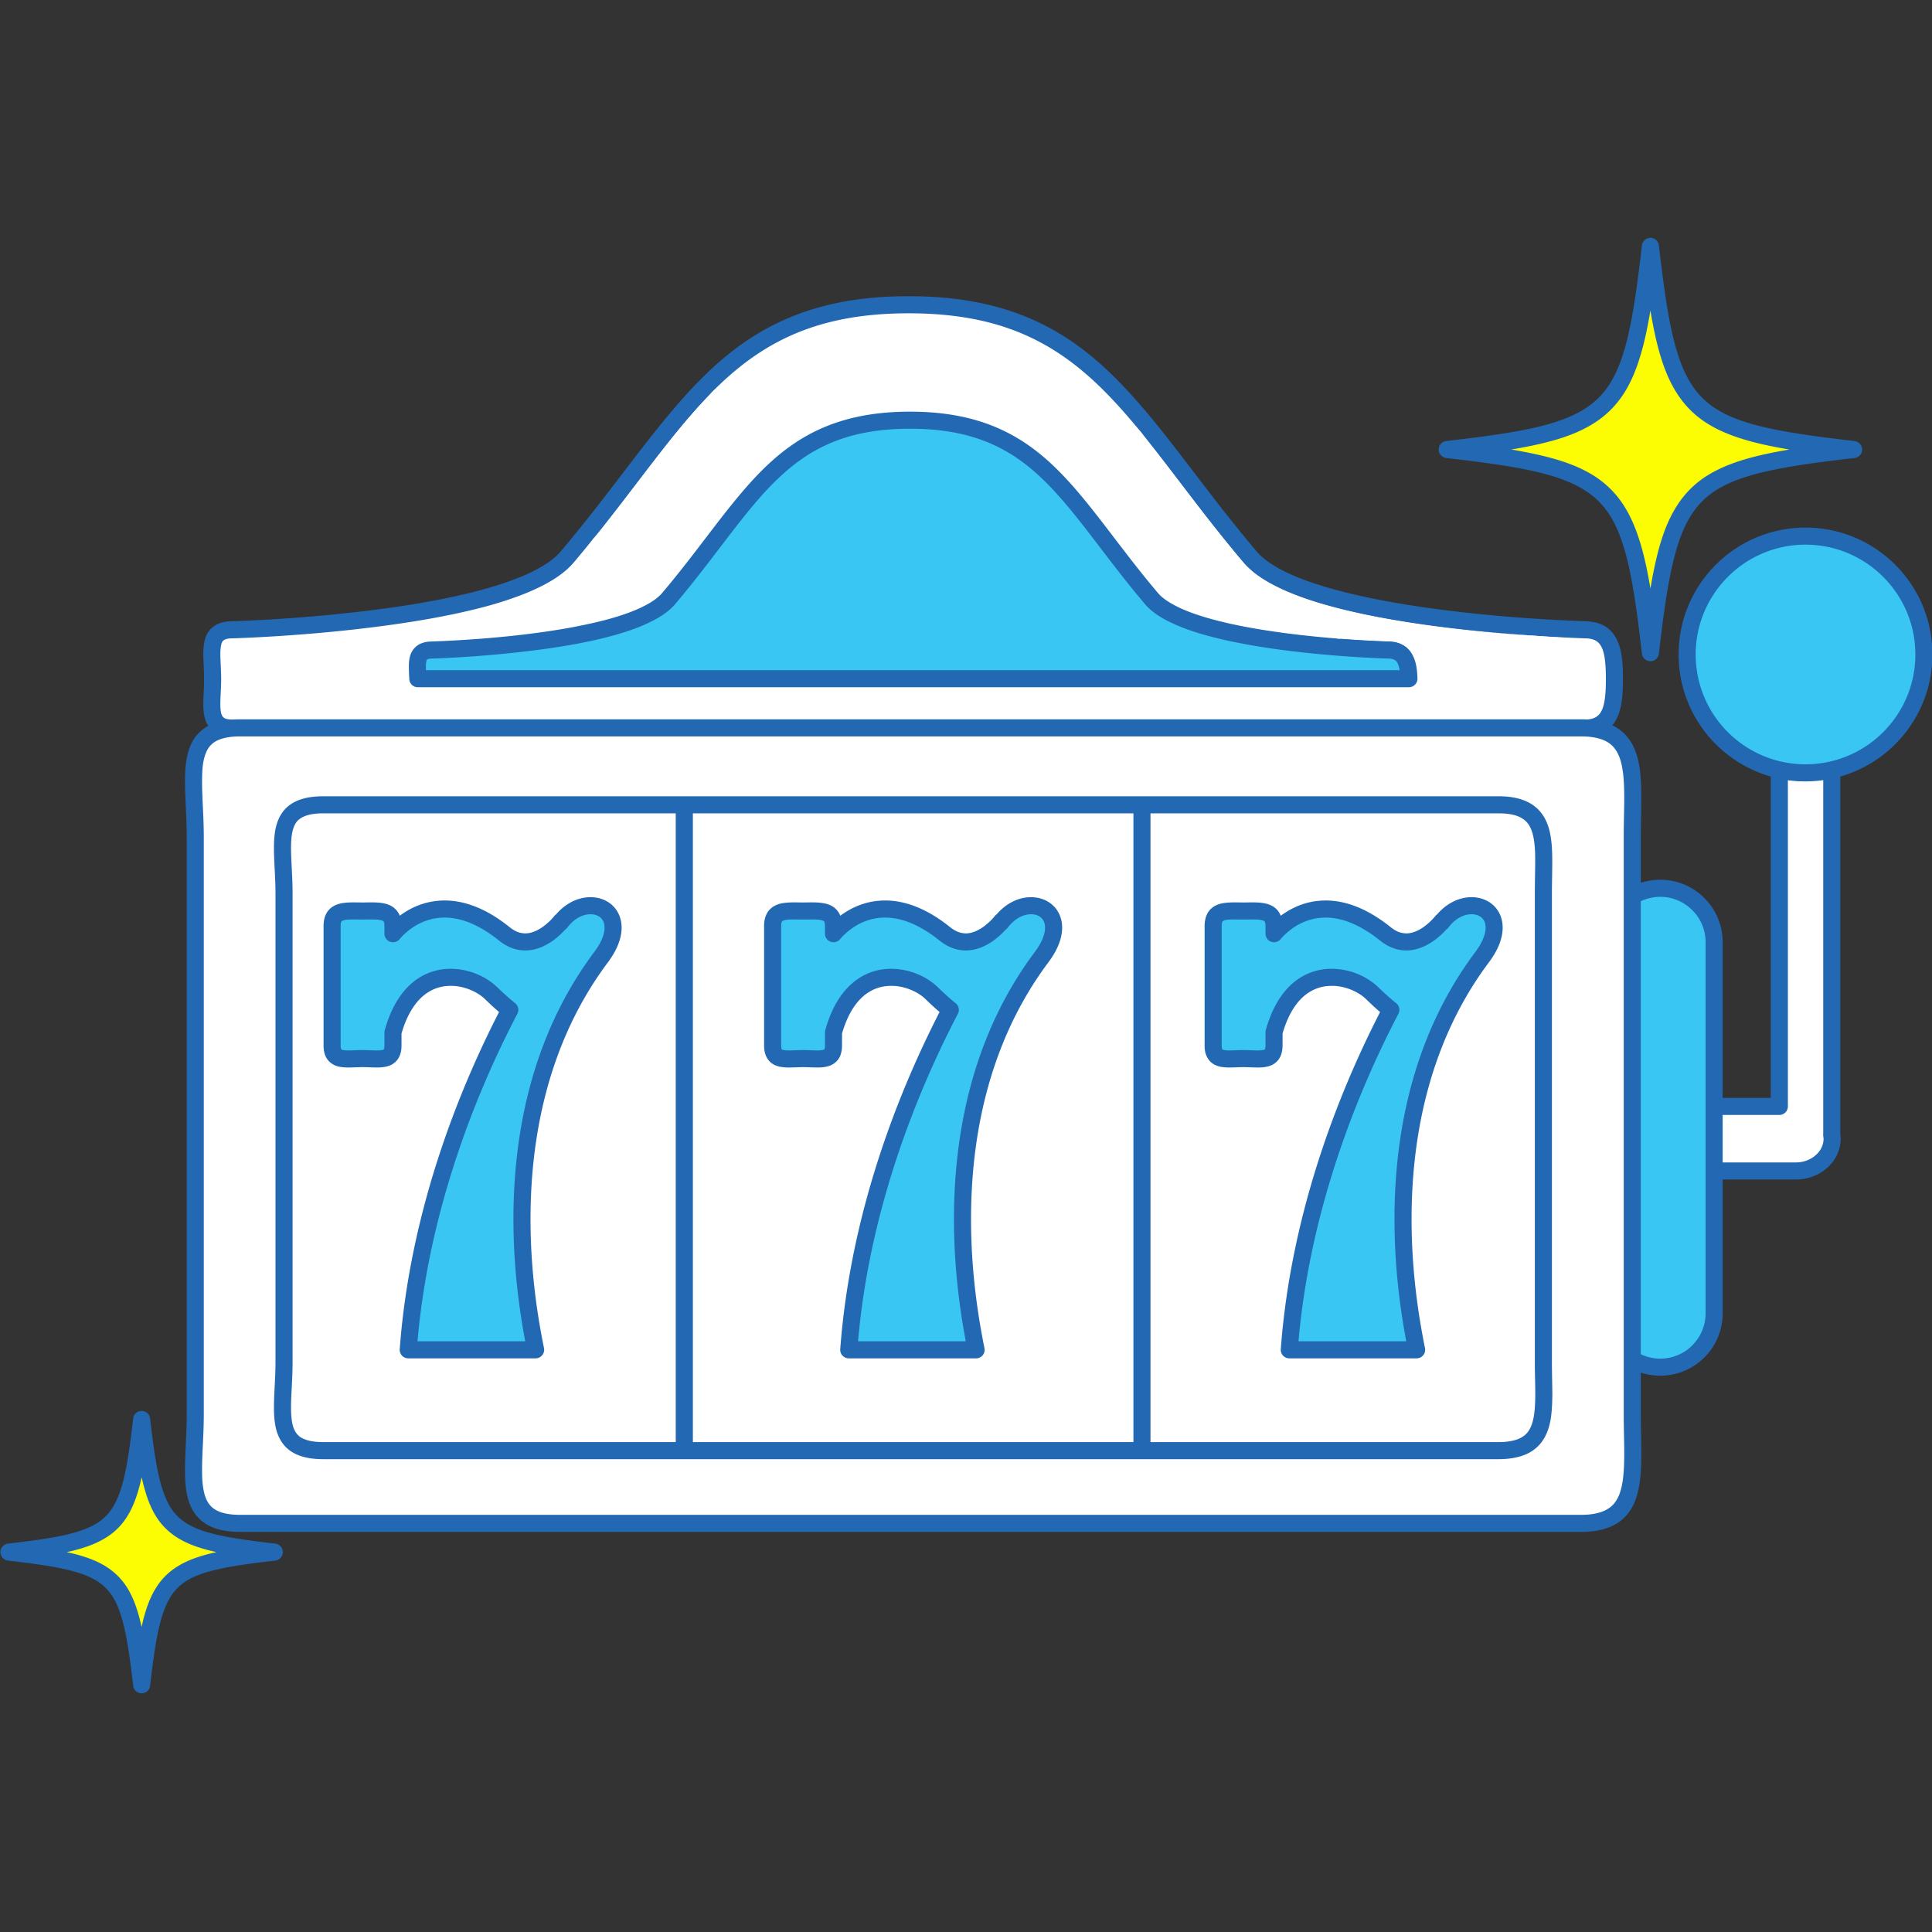
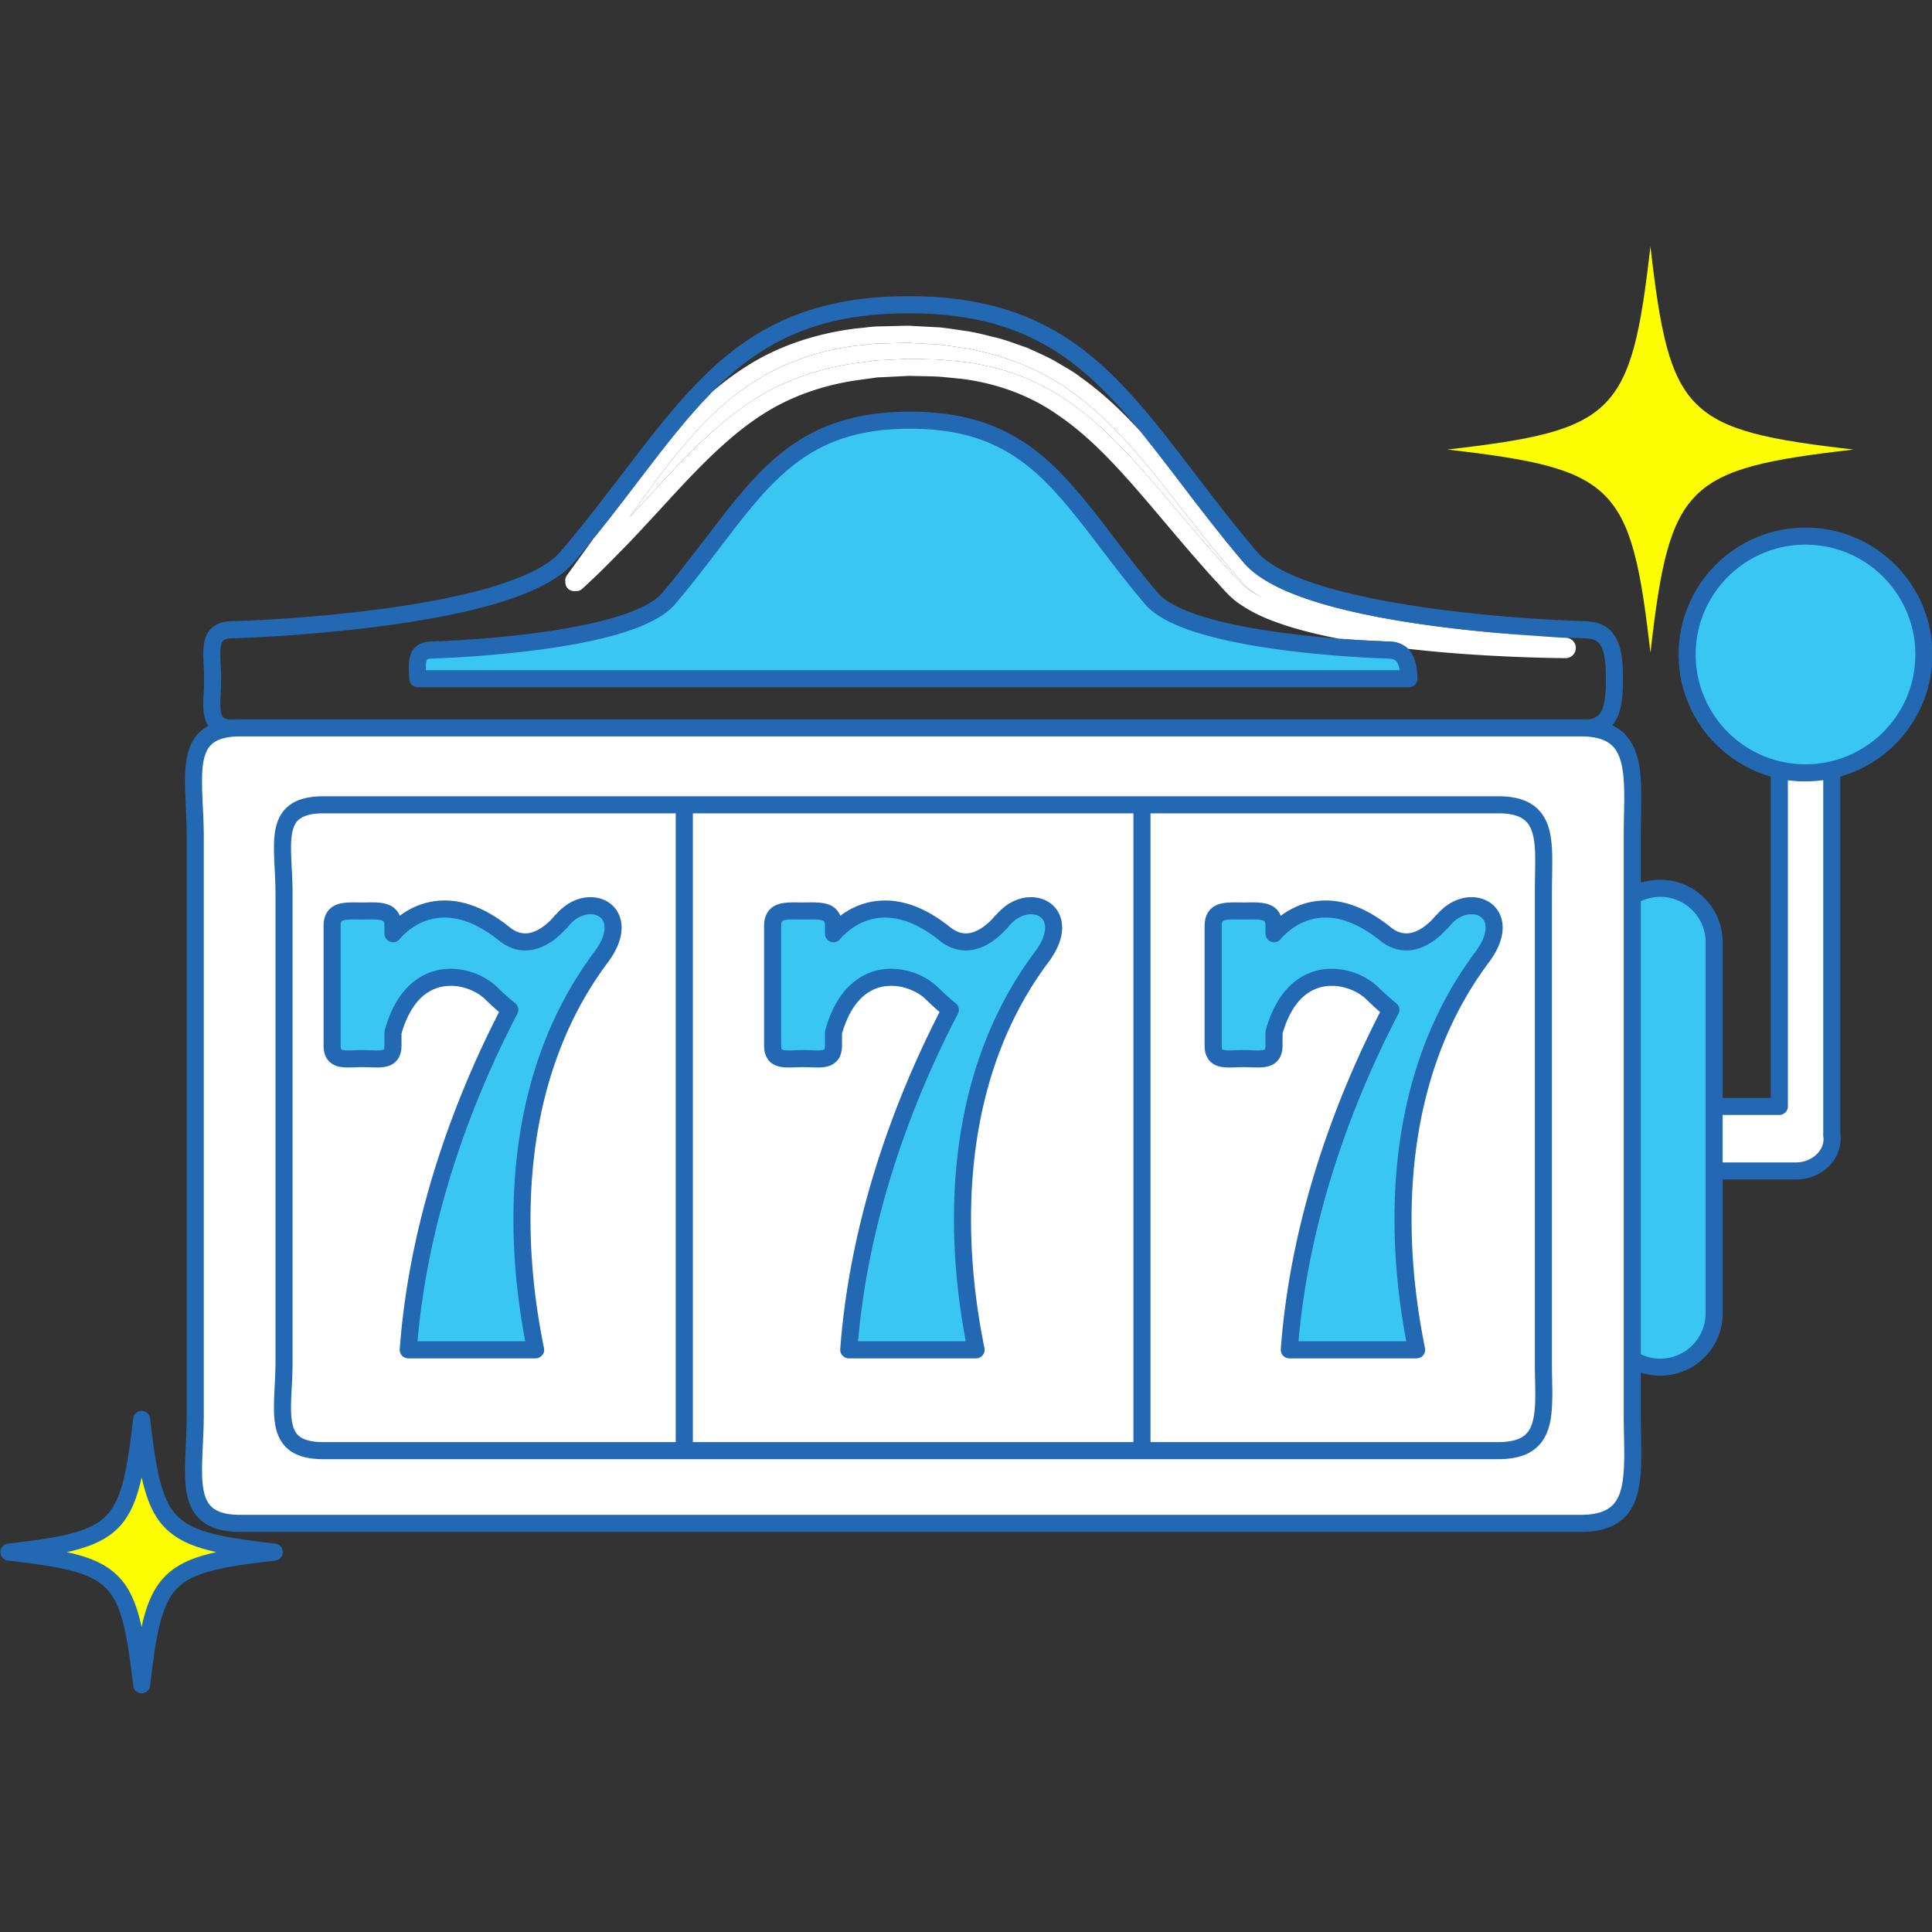
<svg xmlns="http://www.w3.org/2000/svg" width="500" viewBox="0 0 375 375" height="500" version="1.0">
  <rect x="0" y="0" width="375" height="375" fill="#333333" stroke="none" />
  <path fill="#fff" d="m355.527 220.29.02-.134v-87.558c0-2.637-2.29-4.774-5.09-4.774-2.816 0-5.102 2.137-5.102 4.774v82.156H322.72c-3.895 0-7.059 2.8-7.059 6.266 0 3.464 3.164 6.261 7.059 6.261h25.851c3.895 0 7.043-2.797 7.043-6.261 0-.25-.05-.497-.086-.73" />
  <path fill="#2368b3" d="m355.527 220.29 1.641.183.02-.149.015-.168v-87.558c0-1.809-.797-3.43-2.023-4.59a6.91 6.91 0 0 0-4.723-1.84 6.92 6.92 0 0 0-4.738 1.84c-1.227 1.16-2.02 2.781-2.02 4.59v80.5h-20.98c-2.352 0-4.492.847-6.082 2.254-1.59 1.39-2.633 3.414-2.633 5.668 0 2.238 1.043 4.257 2.633 5.667 1.59 1.407 3.73 2.254 6.082 2.254h25.851c2.336 0 4.489-.847 6.082-2.254 1.59-1.41 2.618-3.43 2.618-5.667 0-.48-.082-.797-.102-.961l-1.64.23 1.64.184-1.64-.184-1.637.215c.046.332.062.48.062.516 0 1.21-.547 2.32-1.508 3.18-.96.863-2.336 1.425-3.875 1.425H322.72c-1.559 0-2.918-.563-3.895-1.426-.96-.86-1.508-1.969-1.508-3.18.016-1.226.547-2.335 1.508-3.199.977-.86 2.336-1.406 3.895-1.406h22.636c.446 0 .88-.184 1.176-.5a1.59 1.59 0 0 0 .48-1.16v-82.156c.016-.828.364-1.59.977-2.172.614-.578 1.477-.946 2.469-.946.98 0 1.84.368 2.453.946.63.582.98 1.344.98 2.172v87.46l-.019.051.02.395 1.636-.215" />
  <path fill="#3ac6f3" d="M332.71 254.922c0 5.77-4.67 10.441-10.456 10.441-5.766 0-10.438-4.672-10.438-10.441v-72.05c0-5.767 4.672-10.454 10.438-10.454 5.785 0 10.457 4.687 10.457 10.453v72.05" />
  <path fill="#2368b3" d="M332.71 254.922h-1.655c0 2.422-.996 4.61-2.586 6.215a8.741 8.741 0 0 1-6.215 2.57c-2.418 0-4.606-.98-6.215-2.57a8.793 8.793 0 0 1-2.566-6.215v-72.05c0-2.435.976-4.622 2.566-6.212 1.61-1.594 3.797-2.586 6.215-2.586 2.437 0 4.625.992 6.215 2.586a8.753 8.753 0 0 1 2.586 6.211v72.05h3.312v-72.05c0-6.691-5.418-12.113-12.113-12.113-6.676 0-12.098 5.422-12.098 12.113v72.05c0 6.68 5.422 12.099 12.098 12.099 6.695 0 12.113-5.418 12.113-12.098h-1.656" />
-   <path fill="#fff" d="M307.54 122.238s-54.153-1.457-64.876-14.117c-22.734-26.844-30.723-48.965-66.281-48.965-35.563 0-43.551 22.121-66.285 48.965-10.739 12.66-64.891 14.117-64.891 14.117-5.27 0-3.93 4.262-3.93 9.547 0 5.27-1.34 9.543 3.93 9.543h262.332c5.27 0 5.816-4.273 5.816-9.543 0-5.285-.546-9.547-5.816-9.547" />
  <path fill="#2368b3" d="m307.54 122.238.05-1.656c-.016 0-.828-.031-2.336-.098-5.223-.214-18.445-.945-31.484-3-6.516-1.027-12.993-2.386-18.329-4.144-2.683-.86-5.07-1.836-7.043-2.914-1.957-1.063-3.496-2.223-4.472-3.383-11.285-13.305-18.957-25.55-28.453-34.664-4.743-4.559-9.977-8.305-16.309-10.887-6.328-2.586-13.734-4.012-22.781-3.996-9.067-.016-16.473 1.41-22.785 3.996-9.512 3.875-16.508 10.356-23.184 18.278-6.695 7.902-13.125 17.28-21.594 27.273-1.125 1.328-2.949 2.652-5.336 3.828-4.175 2.09-9.957 3.797-16.238 5.106-9.414 1.988-19.953 3.132-28.121 3.793-4.094.332-7.59.53-10.043.648-1.242.066-2.219.098-2.898.133-.664.015-1.012.031-1.012.031l.035 1.656v-1.656c-1.012 0-1.922.133-2.734.45a4.679 4.679 0 0 0-1.575 1.058c-.664.68-1.011 1.527-1.195 2.336-.2.832-.23 1.66-.246 2.504.016 1.539.164 3.18.148 4.855.016 1.672-.132 3.313-.148 4.84 0 .762.047 1.508.18 2.234.117.547.265 1.094.547 1.625a4.438 4.438 0 0 0 1.988 1.907c.894.43 1.89.597 3.035.597h262.332c1.524 0 2.883-.316 3.996-.996a5.869 5.869 0 0 0 1.969-1.972c.715-1.16 1.062-2.485 1.262-3.86.199-1.394.246-2.867.246-4.375-.016-2.703-.098-5.254-1.094-7.441-.48-1.094-1.273-2.106-2.383-2.785-1.113-.66-2.473-.977-3.996-.977v1.656l.05-1.656-.05 1.656v1.66c1.094 0 1.79.215 2.27.497.347.23.632.496.878.894.368.578.649 1.457.797 2.586.164 1.11.215 2.453.215 3.91.016 2.567-.183 4.805-.777 6.047-.3.648-.649 1.027-1.113 1.328-.48.297-1.176.512-2.27.512H45.207c-.73 0-1.21-.098-1.492-.215-.215-.098-.332-.184-.414-.281-.133-.133-.266-.363-.383-.797-.098-.414-.148-1.027-.148-1.754 0-1.313.148-2.984.164-4.84-.016-1.87-.164-3.547-.164-4.855 0-.645.05-1.192.132-1.61.051-.312.133-.547.215-.695.133-.23.23-.332.496-.46.266-.153.782-.267 1.594-.267h.047c.035 0 13.605-.367 28.586-2.34 7.492-.976 15.328-2.351 22.055-4.288 3.347-.997 6.43-2.106 9.066-3.43 2.633-1.309 4.84-2.82 6.394-4.656C122.79 95.66 130.496 83.43 139.56 74.766c4.543-4.344 9.398-7.805 15.28-10.211 5.884-2.403 12.81-3.743 21.544-3.743 8.715 0 15.656 1.34 21.523 3.743 8.817 3.613 15.364 9.613 21.906 17.351 6.532 7.723 12.993 17.153 21.575 27.278 1.574 1.836 3.781 3.347 6.398 4.656 4.606 2.3 10.59 4.023 17.035 5.383 19.274 4.043 42.621 4.656 42.668 4.675h.051v-1.66" />
  <path fill="#3ac6f3" d="M273.469 131.734c-.098-3.164-.762-5.566-4.094-5.566 0 0-38.277-1.027-45.867-9.977-16.09-18.988-21.723-34.632-46.863-34.632-25.153 0-30.805 15.644-46.88 34.632-7.59 8.95-45.867 9.977-45.867 9.977-3.332 0-2.933 2.402-2.816 5.566h192.387" />
  <path fill="#2368b3" d="m273.469 131.734 1.66-.066c-.067-1.672-.219-3.297-1.078-4.754a4.484 4.484 0 0 0-1.89-1.789c-.813-.434-1.759-.613-2.786-.613v1.656l.05-1.656s-.577-.02-1.64-.067c-3.68-.152-13.023-.664-22.219-2.12-4.593-.716-9.132-1.677-12.879-2.903-1.87-.613-3.542-1.293-4.886-2.04-1.36-.726-2.387-1.507-3.031-2.269-7.958-9.379-13.375-18.043-20.153-24.558-3.379-3.246-7.14-5.93-11.683-7.785-4.54-1.856-9.84-2.868-16.29-2.868-6.46 0-11.765 1.012-16.304 2.868-6.828 2.78-11.832 7.437-16.57 13.054-4.758 5.621-9.297 12.246-15.262 19.29-.73.863-1.973 1.773-3.63 2.585-2.882 1.457-6.944 2.653-11.35 3.563-6.63 1.41-14.071 2.222-19.837 2.683-2.882.22-5.351.368-7.093.45-.86.05-1.555.066-2.02.082-.48.035-.73.035-.73.035l.05 1.656v-1.656c-.761 0-1.476.097-2.12.363-.481.184-.93.48-1.278.863-.547.547-.828 1.223-.977 1.871-.148.63-.164 1.258-.164 1.871 0 .762.047 1.528.082 2.32.032.88.762 1.59 1.641 1.59h192.387c.449 0 .879-.18 1.195-.511a1.65 1.65 0 0 0 .465-1.211l-1.66.066v-1.656H81.082v1.656l1.656-.082c-.031-.828-.082-1.574-.066-2.172-.016-.43.016-.792.066-1.042.035-.184.082-.297.102-.348l.148-.133c.098-.05.38-.133.91-.133h.036c.03 0 9.66-.265 20.265-1.656 5.317-.68 10.871-1.656 15.656-3.05 2.407-.696 4.61-1.509 6.497-2.454 1.906-.941 3.515-2.035 4.691-3.394 8.102-9.594 13.555-18.247 19.902-24.31 3.18-3.05 6.563-5.452 10.653-7.128 4.093-1.672 8.918-2.617 15.047-2.617 6.117 0 10.937.945 15.03 2.617 6.134 2.504 10.688 6.68 15.298 12.133 4.605 5.433 9.18 12.113 15.277 19.305 1.16 1.359 2.766 2.453 4.672 3.394 3.312 1.66 7.574 2.887 12.148 3.848 13.688 2.883 30.207 3.312 30.258 3.312h.047c.633 0 1.027.117 1.277.25.184.082.297.2.43.348.2.246.367.644.5 1.226.133.579.2 1.309.23 2.137l1.657-.05v-1.657 1.656" />
  <path fill="#fff" d="M244.852 115.926a21.913 21.913 0 0 1-3.082-1.938c-1.325-1.129-2.22-2.238-3.38-3.496-1.093-1.195-2.187-2.387-3.25-3.629l-.015-.02c-4.39-4.984-8.684-10.288-13.258-15.476-4.59-5.168-9.543-10.222-15.426-14.086l.016.02c-5.883-3.93-12.66-6.25-19.637-7.078l-.066-.016c-1.64-.133-3.332-.363-5.137-.445h-.031c-1.707-.035-3.399-.086-5.09-.102l-.05-.015h-.262c-.067 0-.153 0-.22.015h-.081l-.66.035-1.313.067-2.617.129h-.016l-1.293.066-.148.02-1.16.164-2.336.316c-6.48.879-12.547 2.867-17.75 5.766-5.203 2.933-9.512 6.68-13.29 10.324-3.745 3.66-7.023 7.273-9.925 10.422-1.11 1.195-2.152 2.336-3.148 3.398.812-1.129 1.656-2.336 2.55-3.582 2.535-3.46 5.32-7.355 8.852-11.367 3.496-4.008 7.687-8.184 13.125-11.566l.016-.016c5.351-3.414 11.98-5.734 19.023-6.695l2.766-.297h.035c.86-.117 1.687-.184 2.433-.184h.102l2.617-.066 1.309-.031.664-.016h.726c1.809.098 3.649.195 5.489.297 1.754.164 3.593.48 5.484.746 1.707.246 3.496.793 5.418 1.226 1.691.446 3.414 1.125 5.254 1.754 1.722.782 3.43 1.508 4.988 2.356 1.688 1.043 3.363 1.87 4.606 2.883l.082.066c6 4.242 10.84 9.543 15.246 14.898 4.406 5.368 8.484 10.786 12.644 15.875 1.043 1.29 2.102 2.551 3.164 3.793 1.043 1.192 2.07 2.536 3.215 3.547l.031.032a20.051 20.051 0 0 0 2.786 1.906" />
  <path fill="#fff" d="M303.86 127.742v-1.656 1.656c-.016 0-3.696 0-10.126-.265h-.015c-5.153-.23-12.145-.598-20.414-1.543a4.834 4.834 0 0 0-1.145-.809c-.812-.434-1.738-.613-2.75-.613-.117 0-.68-.02-1.625-.067a236.327 236.327 0 0 1-7.937-.48c-3.395-.649-6.926-1.477-10.54-2.637l-.015-.016c-3.117-1.027-6.445-2.355-9.563-4.722l-.046-.035c-1.641-1.39-2.668-2.7-3.715-3.809h-.016a154.821 154.821 0 0 1-3.312-3.715c-4.461-5.05-8.735-10.355-13.258-15.457-4.508-5.09-9.281-9.93-14.766-13.508v-.015c-5.402-3.598-11.664-5.75-18.18-6.547-1.738-.149-3.363-.363-4.937-.43-1.707-.05-3.395-.082-5.07-.117h-.149l-.23.02-.664.03-3.926.2-1.227.05-1.113.165-2.336.316c-6.097.828-11.765 2.7-16.57 5.383-4.82 2.703-8.93 6.25-12.594 9.793-3.68 3.582-6.894 7.129-9.809 10.309-2.917 3.148-5.468 5.933-7.722 8.168-2.188 2.238-3.926 3.98-5.203 5.14a97.336 97.336 0 0 1-1.875 1.754c-.297.281-.711.45-1.125.45h-.48a1.672 1.672 0 0 1-1.657-1.528l-.035-.414a1.726 1.726 0 0 1 .316-1.11l5.153-7.124c8.933-11.086 15.66-21.063 23.168-28.602 2.003-1.723 4.207-3.398 6.644-4.922 5.816-3.71 12.89-6.164 20.383-7.176l.031-.015 2.77-.297c.976-.133 1.922-.2 2.847-.2h.036l2.601-.066 1.309-.035.664-.016h.941c1.84.102 3.695.2 5.555.297h.082c1.937.184 3.844.532 5.648.766l.035.016c2.04.312 3.91.879 5.7 1.277l.066.016c1.973.53 3.797 1.257 5.55 1.84l.184.066c1.723.793 3.528 1.574 5.301 2.535l.086.047c1.488.945 3.281 1.808 4.938 3.117 4.457 3.164 8.27 6.828 11.699 10.621 5.996 7.34 12.094 16.059 19.965 25.356 1.574 1.84 3.781 3.347 6.398 4.656 4.606 2.3 10.59 4.027 17.035 5.383 11.664 2.453 24.825 3.648 33.407 4.195 2.468.2 4.21.297 5.086.348.433.015.648.03.648.03h.016c.496.016.96.235 1.308.563.348.352.582.864.582 1.41v.098a1.9 1.9 0 0 1-.68 1.38 2 2 0 0 1-1.328.495m-62.09-13.754c.997.746 2.024 1.39 3.083 1.938a20.051 20.051 0 0 1-2.786-1.906l-.03-.032c-1.145-1.011-2.173-2.355-3.216-3.547a180.632 180.632 0 0 1-3.164-3.793c-4.16-5.09-8.238-10.507-12.644-15.875-4.407-5.355-9.246-10.656-15.246-14.898l-.082-.066c-1.243-1.012-2.918-1.84-4.606-2.883-1.558-.848-3.266-1.574-4.988-2.356-1.84-.629-3.563-1.308-5.254-1.754-1.922-.433-3.711-.98-5.418-1.226-1.89-.266-3.73-.582-5.484-.746-1.84-.102-3.68-.2-5.489-.297h-.726l-.664.016-1.309.03-2.617.067h-.102c-.746 0-1.574.067-2.433.184h-.035l-2.766.297c-7.043.96-13.672 3.28-19.023 6.695l-.016.016c-5.438 3.382-9.629 7.558-13.125 11.566-3.531 4.012-6.313 7.906-8.852 11.367-.894 1.246-1.738 2.453-2.55 3.582.996-1.062 2.039-2.203 3.148-3.398 2.902-3.149 6.184-6.762 9.926-10.422 3.777-3.645 8.086-7.39 13.289-10.324 5.203-2.899 11.27-4.887 17.75-5.766l2.336-.316 1.16-.164.148-.02 1.293-.066h.016l2.617-.13 1.313-.066.66-.035h.082c.066-.015.152-.015.219-.015h.265l.047.015c1.691.016 3.383.067 5.09.102h.031c1.805.082 3.496.312 5.137.445l.066.016c6.977.828 13.754 3.148 19.637 7.078l-.016-.02c5.883 3.864 10.836 8.918 15.426 14.086 4.574 5.188 8.867 10.492 13.258 15.477l.016.02c1.062 1.241 2.156 2.433 3.25 3.628 1.16 1.258 2.054 2.367 3.379 3.496" />
  <path fill="#2368b3" d="M298.227 123.418c-8.582-.547-21.743-1.742-33.407-4.195-6.445-1.36-12.43-3.082-17.035-5.383-2.617-1.309-4.824-2.82-6.398-4.656-7.871-9.297-13.969-18.016-19.965-25.356a151.87 151.87 0 0 1 4.14 4.84c4.477 5.434 8.567 10.887 12.66 15.89l.036.016c.976 1.242 2.039 2.489 3.082 3.715 1.074 1.258 2.086 2.535 2.847 3.18 1.942 1.61 4.625 2.867 7.344 3.91l-.02-.016c5.536 2.055 11.22 3.297 16.524 4.325h-.015c10.62 1.957 19.668 2.835 26.015 3.398h-.015c1.574.133 2.98.246 4.207.332m-183.043-18.86.496-.695-.016.016c1.79-2.5 3.945-5.535 6.414-9.016l.016-.031c2.535-3.445 5.402-7.441 9.047-11.602 2.09-2.382 4.46-4.886 7.21-7.273-7.507 7.54-14.234 17.516-23.167 28.602M273.305 125.934a208.45 208.45 0 0 1-6.23-.778c-2.321-.347-4.74-.73-7.227-1.191 3.449.262 6.28.414 7.937.48.945.047 1.508.067 1.625.067 1.012 0 1.938.18 2.75.613.43.215.813.496 1.145.809" />
  <path fill="#fff" d="M316.82 274.512c0 11.68 1.739 21.175-9.945 21.175H46.613c-11.699 0-8.715-9.496-8.715-21.175V162.457c0-11.7-2.984-21.176 8.715-21.176h260.262c11.684 0 9.945 9.477 9.945 21.176v112.055" />
  <path fill="#2368b3" d="M316.82 274.512h-1.656c0 2.699.098 5.27.098 7.59 0 1.953-.067 3.71-.282 5.234-.168 1.144-.414 2.121-.761 2.95-.531 1.226-1.211 2.054-2.305 2.683-1.094.633-2.7 1.062-5.039 1.062H46.613c-1.789 0-3.113-.25-4.058-.629-.73-.3-1.227-.648-1.64-1.078-.614-.648-1.044-1.508-1.31-2.683-.28-1.176-.398-2.653-.382-4.329-.016-3.046.332-6.777.332-10.8V162.457c0-4.043-.348-7.754-.332-10.805 0-1.507.066-2.832.28-3.925.169-.829.4-1.524.696-2.106.465-.844 1.047-1.426 2.008-1.906.977-.461 2.402-.778 4.406-.778h260.262c2.074 0 3.582.333 4.64.844.813.383 1.395.864 1.876 1.477.71.91 1.207 2.172 1.488 3.808.3 1.625.383 3.598.383 5.786 0 2.32-.098 4.886-.098 7.605v112.055h3.313V162.457c0-2.633.097-5.203.097-7.605 0-2.024-.066-3.926-.312-5.7-.2-1.343-.496-2.601-.996-3.761-.727-1.743-1.938-3.282-3.711-4.293-1.758-.996-3.961-1.477-6.68-1.477H46.613c-2.086 0-3.828.285-5.3.863-1.114.45-2.055 1.078-2.801 1.856-1.13 1.176-1.774 2.652-2.137 4.226-.367 1.575-.465 3.282-.465 5.086 0 3.282.332 6.946.332 10.805v112.055c0 3.843-.332 7.523-.332 10.804 0 1.606.067 3.13.348 4.555.199 1.063.512 2.07 1.012 3.016a7.56 7.56 0 0 0 3.511 3.347c1.574.762 3.496 1.094 5.832 1.11h260.262c2.422 0 4.426-.38 6.082-1.176a8.316 8.316 0 0 0 3.05-2.418c1.177-1.508 1.79-3.316 2.138-5.27.347-1.972.43-4.109.43-6.378 0-2.407-.098-4.957-.098-7.59h-1.657" />
  <path fill="#fff" d="M299.57 264.367c0 9.496 1.508 17.203-8.734 17.203H62.77c-10.258 0-7.637-7.707-7.637-17.203V173.41c0-9.496-2.621-17.2 7.637-17.2h228.066c10.242 0 8.734 7.704 8.734 17.2v90.957" />
  <path fill="#2368b3" d="M299.57 264.367h-1.66c0 2.223.086 4.309.086 6.184 0 1.554-.066 2.98-.25 4.176-.148.91-.363 1.671-.644 2.285-.434.945-.98 1.558-1.891 2.054-.93.497-2.336.848-4.375.848H62.77c-1.56 0-2.715-.2-3.528-.516-.613-.214-1.047-.496-1.375-.812-.48-.496-.832-1.11-1.062-2.02-.23-.914-.317-2.074-.317-3.414 0-2.453.301-5.468.301-8.785V173.41c0-3.297-.3-6.328-.3-8.765 0-1.192.066-2.254.25-3.114.132-.633.331-1.16.562-1.594.367-.628.828-1.058 1.66-1.44.809-.364 2.055-.63 3.809-.63h228.066c1.824 0 3.133.266 4.043.68.68.316 1.16.68 1.558 1.144.579.68.977 1.641 1.227 2.934.246 1.273.332 2.848.313 4.621 0 1.875-.067 3.961-.067 6.164v90.957h3.317V173.41c0-2.137.066-4.207.066-6.164 0-1.656-.05-3.23-.281-4.707-.168-1.094-.434-2.152-.895-3.148-.664-1.473-1.793-2.782-3.367-3.61-1.574-.832-3.512-1.226-5.914-1.226H62.77c-1.84 0-3.38.23-4.688.71-.98.364-1.84.895-2.52 1.56-1.027.991-1.64 2.269-1.972 3.593-.332 1.328-.414 2.734-.414 4.227 0 2.683.297 5.667.297 8.765v90.957c0 3.102-.297 6.082-.297 8.785 0 1.309.066 2.567.316 3.778.18.894.48 1.757.942 2.55.664 1.211 1.757 2.223 3.168 2.836 1.425.63 3.113.91 5.168.91h228.066c2.137 0 3.91-.316 5.387-.96a7.566 7.566 0 0 0 2.75-2.04c1.058-1.257 1.64-2.816 1.957-4.44.297-1.622.363-3.38.379-5.235-.016-1.973-.082-4.043-.082-6.184h-1.657" />
  <path fill="#2368b3" d="M134.488 280.328c0 .91-.746 1.656-1.672 1.656-.91 0-1.656-.746-1.656-1.656v-122.86c0-.925.746-1.671 1.656-1.671.926 0 1.672.746 1.672 1.672v122.86M223.309 280.328c0 .91-.746 1.656-1.657 1.656-.91 0-1.656-.746-1.656-1.656v-122.86c0-.925.746-1.671 1.656-1.671.91 0 1.657.746 1.657 1.672v122.86" />
  <path fill="#3ac6f3" d="m194.313 179.027.062-.18s-5.3 6.977-10.953 2.434c-12.16-9.758-19.918-2.086-21.64-.047v-1.511c0-3.246-2.653-2.899-5.915-2.899-3.25 0-5.898-.347-5.898 2.899v23.199c0 3.266 2.648 2.555 5.898 2.555 3.262 0 5.914.71 5.914-2.555v-2.535c3.864-13.903 14.914-11.664 19.09-7.586 1.477 1.441 2.652 2.469 3.578 3.215-7.472 14.332-17.664 38.343-19.699 65.984h24.707c-1.707-8.719-9.266-46.848 12.707-76.21 6.762-9.032-2.781-13.474-7.851-6.763" />
  <path fill="#2368b3" d="m194.313 179.027 1.59.516.05-.184a1.662 1.662 0 0 0-.812-1.988c-.715-.363-1.594-.184-2.075.465l.168.133-.168-.133.168.133-.168-.133c-.03.05-.761.945-1.82 1.773-1.078.86-2.469 1.575-3.797 1.559-.91-.02-1.855-.285-3-1.18-4.722-3.808-9.012-5.218-12.66-5.203-3.098 0-5.633.996-7.504 2.156a15.738 15.738 0 0 0-3.762 3.215l1.258 1.078h1.656v-1.511c0-.844-.132-1.621-.496-2.336a3.99 3.99 0 0 0-1.125-1.309c-.68-.48-1.425-.68-2.14-.793-.711-.117-1.406-.133-2.137-.133-.547 0-1.11.016-1.672.016-.562 0-1.11-.016-1.676-.016-.629 0-1.257.016-1.886.098a5.4 5.4 0 0 0-1.426.332c-.715.266-1.457.777-1.922 1.54-.465.765-.648 1.66-.648 2.6v23.2c0 .715.101 1.394.367 2.023.199.465.496.895.86 1.227.562.496 1.226.746 1.823.879a9.646 9.646 0 0 0 1.79.148c.894 0 1.804-.066 2.718-.066.926 0 1.84.066 2.735.066.527 0 1.043-.015 1.574-.117.414-.066.828-.18 1.226-.379a3.514 3.514 0 0 0 1.575-1.527c.328-.696.46-1.442.46-2.254v-2.535h-1.656l1.59.449c1.063-3.793 2.621-6.149 4.293-7.555 1.676-1.394 3.496-1.926 5.32-1.926 2.653-.03 5.32 1.227 6.727 2.637 1.508 1.477 2.734 2.535 3.73 3.313l1.008-1.29-1.457-.78c-7.554 14.468-17.828 38.675-19.902 66.648-.031.449.117.91.45 1.242.296.332.745.531 1.21.531h24.707a1.63 1.63 0 0 0 1.29-.613c.315-.383.433-.879.331-1.375-.746-3.813-2.601-13.223-2.601-25.04 0-15.01 3.015-33.82 15.015-49.843 1.805-2.422 2.668-4.676 2.668-6.73.016-1.739-.68-3.313-1.824-4.356-1.145-1.047-2.652-1.558-4.227-1.558-2.484 0-5.152 1.293-7.109 3.894l1.313.992 1.59.516-1.59-.516 1.324.996c1.425-1.875 3.148-2.57 4.472-2.57.864 0 1.543.266 1.989.68.449.433.746.996.746 1.922.015 1.078-.48 2.718-2.004 4.742-12.594 16.836-15.676 36.387-15.676 51.832 0 12.164 1.922 21.824 2.668 25.684l1.625-.313v-1.656H164.75V262l1.656.113c2.004-27.289 12.098-51.136 19.52-65.336a1.664 1.664 0 0 0-.45-2.074c-.874-.68-2.003-1.687-3.445-3.082-2.105-2.035-5.402-3.562-9.047-3.578a11.38 11.38 0 0 0-7.441 2.703c-2.305 1.938-4.176 4.938-5.352 9.195-.05.149-.066.297-.066.446v2.539c0 .414-.066.629-.102.71l-.03.067s-.067.05-.298.098c-.234.05-.613.086-1.093.086-.73 0-1.676-.067-2.735-.067-1.062 0-1.988.067-2.719.067-.43 0-.777-.02-1.011-.067-.18-.035-.297-.066-.348-.101l-.066-.051c-.016-.047-.098-.281-.098-.742v-23.203c0-.48.082-.727.133-.828l.097-.114c.083-.05.297-.168.715-.234.414-.067.977-.082 1.621-.082.516 0 1.079.015 1.676.015.594 0 1.16-.015 1.672-.015.582 0 1.094.015 1.492.066.297.051.512.098.664.149.215.101.23.117.282.199.03.066.148.297.148.844v1.511c0 .696.43 1.309 1.094 1.555a1.65 1.65 0 0 0 1.824-.48c.46-.563 1.488-1.621 2.98-2.551 1.477-.91 3.399-1.656 5.766-1.656 2.785 0 6.281 1.027 10.59 4.472 1.64 1.328 3.414 1.906 5.07 1.906 1.262 0 2.403-.316 3.399-.761 1.507-.68 2.683-1.625 3.511-2.422.828-.777 1.293-1.39 1.344-1.442l-1.328-1.007-1.574-.516-.063.184c-.25.777.098 1.605.809 1.988.73.363 1.61.184 2.09-.48l-1.325-.997" />
  <path fill="#3ac6f3" d="m108.82 179.027.067-.18s-5.336 6.977-10.969 2.434c-12.148-9.758-19.902-2.086-21.64-.047v-1.511c0-3.246-2.637-2.899-5.919-2.899-3.265 0-5.898-.347-5.898 2.899v23.199c0 3.266 2.633 2.555 5.898 2.555 3.282 0 5.918.71 5.918-2.555v-2.535c3.86-13.903 14.914-11.664 19.09-7.586 1.473 1.441 2.649 2.469 3.594 3.215-7.488 14.332-17.68 38.343-19.719 65.984h24.723c-1.723-8.719-9.278-46.848 12.695-76.21 6.762-9.032-2.785-13.474-7.84-6.763" />
  <path fill="#2368b3" d="m108.82 179.027 1.575.532.05-.184a1.638 1.638 0 0 0-.797-1.988c-.71-.38-1.59-.2-2.085.449l.183.148-.183-.148.183.148-.183-.148c-.036.05-.747.945-1.825 1.773-1.078.86-2.468 1.575-3.793 1.559-.914-.02-1.855-.266-3-1.18-4.707-3.808-9.015-5.218-12.66-5.203-3.082 0-5.633.996-7.508 2.156a16.154 16.154 0 0 0-3.761 3.215l1.261 1.078h1.657v-1.511c0-.844-.133-1.621-.496-2.336a4 4 0 0 0-1.13-1.309c-.68-.48-1.425-.68-2.136-.793-.715-.117-1.41-.133-2.137-.133-.547 0-1.113.016-1.676.016-.546 0-1.109-.016-1.656-.016-.644 0-1.277.016-1.906.098-.465.05-.945.148-1.426.332-.71.266-1.457.777-1.922 1.54-.465.765-.644 1.66-.644 2.6v23.2c0 .715.097 1.394.363 2.023.2.465.496.895.879 1.227.547.496 1.21.746 1.805.879a9.673 9.673 0 0 0 1.789.148c.898 0 1.808-.066 2.718-.066.914 0 1.84.066 2.735.066.531 0 1.043-.015 1.574-.117.414-.066.828-.18 1.242-.379a3.45 3.45 0 0 0 1.543-1.527c.363-.696.48-1.442.48-2.254v-2.535h-1.656l1.59.449c1.059-3.793 2.633-6.149 4.293-7.555 1.672-1.394 3.496-1.926 5.317-1.926 2.652-.03 5.32 1.227 6.73 2.637 1.508 1.477 2.734 2.535 3.727 3.313l1.027-1.29-1.473-.78c-7.558 14.468-17.832 38.675-19.902 66.648a1.67 1.67 0 0 0 1.656 1.773h24.723c.48 0 .945-.215 1.277-.613.317-.383.445-.879.348-1.375-.762-3.813-2.617-13.223-2.617-25.04 0-15.01 3.015-33.82 15.027-49.843 1.793-2.422 2.652-4.676 2.652-6.73.016-1.739-.68-3.313-1.82-4.356-1.129-1.047-2.652-1.558-4.227-1.558-2.488 0-5.156 1.293-7.109 3.894l1.324.992 1.575.532-1.575-.532 1.309.996c1.426-1.875 3.148-2.57 4.476-2.57.844 0 1.524.266 1.989.68.445.433.746.996.746 1.922.015 1.078-.48 2.718-2.008 4.742-12.594 16.836-15.676 36.387-15.676 51.832 0 12.164 1.922 21.824 2.668 25.684l1.64-.313v-1.656H79.243V262l1.656.113c2.008-27.289 12.098-51.136 19.52-65.336.383-.714.184-1.574-.445-2.074-.864-.68-2.004-1.687-3.465-3.082-2.086-2.035-5.383-3.562-9.031-3.578a11.363 11.363 0 0 0-7.438 2.703c-2.305 1.938-4.176 4.938-5.355 9.195a1.466 1.466 0 0 0-.067.446v2.539c0 .414-.066.629-.097.71l-.036.067s-.046.05-.296.098c-.231.05-.614.086-1.094.086-.73 0-1.672-.067-2.735-.067-1.043 0-1.988.067-2.718.067-.43 0-.778-.02-1.008-.067-.184-.035-.281-.066-.332-.101l-.067-.051c-.035-.047-.117-.281-.117-.742v-23.203c0-.48.082-.727.133-.828l.117-.114c.067-.05.281-.168.695-.234.415-.067.977-.082 1.641-.082.496 0 1.059.015 1.656.015.614 0 1.176-.015 1.676-.015.594 0 1.11.015 1.488.066.301.051.532.102.665.149.214.101.234.117.28.199.052.066.15.297.15.844v1.511c0 .696.433 1.309 1.093 1.555.648.234 1.379.05 1.84-.48.449-.563 1.476-1.621 2.969-2.551 1.488-.91 3.394-1.656 5.765-1.656 2.785 0 6.297 1.027 10.59 4.472 1.64 1.328 3.43 1.906 5.07 1.906 1.258 0 2.403-.316 3.395-.761 1.508-.68 2.687-1.625 3.515-2.422.829-.777 1.31-1.39 1.34-1.442l-1.308-1.007-1.575-.532-.066.2c-.266.761.082 1.605.797 1.988.73.363 1.605.184 2.086-.48l-1.309-.997" />
  <path fill="#3ac6f3" d="m279.832 179.027.05-.18s-5.32 6.977-10.952 2.434c-12.149-9.758-19.918-2.086-21.64-.047v-1.511c0-3.246-2.653-2.899-5.919-2.899-3.262 0-5.898-.347-5.898 2.899v23.199c0 3.266 2.636 2.555 5.898 2.555 3.266 0 5.918.71 5.918-2.555v-2.535c3.86-13.903 14.895-11.664 19.07-7.586 1.493 1.441 2.668 2.469 3.598 3.215-7.488 14.332-17.664 38.343-19.703 65.984h24.707c-1.707-8.719-9.262-46.848 12.71-76.21 6.763-9.032-2.784-13.474-7.839-6.763" />
  <path fill="#2368b3" d="m279.832 179.027 1.559.532.066-.184a1.638 1.638 0 0 0-.797-1.988c-.71-.38-1.605-.2-2.086.449l.184.148-.184-.148.184.148-.184-.148c-.05.05-.762.945-1.824 1.773-1.074.86-2.469 1.575-3.809 1.559-.898-.02-1.84-.266-2.984-1.18-4.723-3.808-9.016-5.218-12.66-5.203-3.098 0-5.633.996-7.508 2.156a16.316 16.316 0 0 0-3.777 3.215l1.277 1.078h1.656v-1.511c0-.844-.148-1.621-.515-2.336a3.58 3.58 0 0 0-1.125-1.309c-.68-.48-1.41-.68-2.121-.793-.711-.117-1.426-.133-2.137-.133-.567 0-1.113.016-1.676.016-.562 0-1.11-.016-1.672-.016-.629 0-1.262.016-1.89.098-.48.05-.961.148-1.442.332-.71.266-1.441.777-1.906 1.54-.461.765-.645 1.66-.645 2.6v23.2c0 .715.082 1.394.364 2.023.199.465.496.895.863 1.227.562.496 1.227.746 1.82.879a9.619 9.619 0 0 0 1.774.148c.914 0 1.824-.066 2.734-.066.914 0 1.824.066 2.734.066.516 0 1.043-.015 1.575-.117.414-.066.828-.18 1.226-.379a3.407 3.407 0 0 0 1.559-1.527c.347-.696.465-1.442.48-2.254v-2.535h-1.656l1.59.449c1.059-3.793 2.617-6.149 4.293-7.555 1.672-1.394 3.496-1.926 5.316-1.926 2.653-.03 5.32 1.227 6.73 2.637 1.509 1.477 2.716 2.535 3.727 3.313l1.012-1.29-1.457-.78c-7.559 14.468-17.832 38.675-19.902 66.648-.036.449.132.91.43 1.242.331.332.761.531 1.226.531h24.707c.496 0 .96-.215 1.293-.613.316-.383.43-.879.332-1.375-.746-3.813-2.602-13.223-2.602-25.04 0-15.01 3.016-33.82 15.012-49.843 1.809-2.422 2.668-4.676 2.668-6.73.016-1.739-.68-3.313-1.82-4.356-1.145-1.047-2.653-1.558-4.227-1.558-2.488 0-5.152 1.293-7.125 3.894l1.34.992 1.559.532-1.559-.532 1.309.996c1.425-1.875 3.132-2.57 4.476-2.57.844 0 1.524.266 1.988.68.446.433.747.996.747 1.922.015 1.078-.48 2.718-2.004 4.742-12.598 16.836-15.68 36.387-15.68 51.832 0 12.164 1.906 21.824 2.668 25.684l1.625-.313v-1.656h-24.707V262l1.64.113c2.024-27.289 12.114-51.136 19.54-65.336a1.65 1.65 0 0 0-.45-2.074c-.863-.68-2.004-1.687-3.464-3.082-2.102-2.035-5.383-3.562-9.032-3.578a11.42 11.42 0 0 0-7.457 2.703c-2.285 1.938-4.156 4.938-5.351 9.195a2.156 2.156 0 0 0-.047.446v2.539c0 .414-.067.629-.102.71l-.031.067s-.066.05-.3.098c-.231.05-.614.086-1.095.086-.726 0-1.671-.067-2.734-.067-1.043 0-1.988.067-2.734.067-.414 0-.762-.02-.992-.067-.184-.035-.301-.066-.348-.101l-.067-.051c-.015-.047-.101-.281-.101-.742v-23.203c0-.48.086-.727.133-.828l.101-.114c.082-.05.297-.168.711-.234.414-.067.977-.082 1.625-.082.512 0 1.078.015 1.672.015.613 0 1.176-.015 1.676-.015.578 0 1.094.015 1.492.066.281.051.512.102.66.149.215.101.215.117.281.199.036.066.153.297.153.844v1.511c0 .696.43 1.309 1.074 1.555.664.234 1.395.05 1.84-.48.465-.563 1.492-1.621 2.965-2.551 1.511-.91 3.414-1.656 5.785-1.656 2.785 0 6.281 1.027 10.59 4.472 1.64 1.328 3.414 1.906 5.054 1.906 1.274 0 2.418-.316 3.41-.761 1.493-.68 2.688-1.625 3.516-2.422.828-.777 1.293-1.39 1.34-1.442l-1.324-1.007-1.574-.532-.051.2c-.266.761.086 1.605.797 1.988.71.363 1.605.184 2.086-.48l-1.309-.997" />
  <path fill="#3ac6f3" d="M373.426 127.027c0 12.696-10.29 22.985-22.969 22.985-12.691 0-22.984-10.29-22.984-22.985 0-12.691 10.293-22.965 22.984-22.965 12.68 0 22.969 10.274 22.969 22.965" />
  <path fill="#2368b3" d="M373.426 127.027h-1.656c0 5.903-2.387 11.22-6.25 15.082a21.294 21.294 0 0 1-15.063 6.246c-5.898-.015-11.219-2.386-15.078-6.246-3.86-3.863-6.246-9.18-6.246-15.082 0-5.882 2.387-11.199 6.246-15.062a21.238 21.238 0 0 1 15.078-6.246c5.883 0 11.203 2.386 15.063 6.246 3.863 3.863 6.25 9.18 6.25 15.062h3.312c0-13.601-11.035-24.62-24.625-24.62-13.602 0-24.64 11.019-24.64 24.62 0 13.621 11.038 24.625 24.64 24.641 13.59-.016 24.625-11.035 24.625-24.64h-1.656" />
-   <path fill="#fff" d="M347.973 217.191c-.414 0-.828-.148-1.145-.464l-.133-.133a1.709 1.709 0 0 1-.363-.496c.082-.051.133-.118.2-.184a1.59 1.59 0 0 0 .48-1.16v-63.332c.515.082 1.027.133 1.558.164l-.414.414.414-.414c.399.035.793.066 1.192.066.015.082.035.184.05.282 0 0 .149 3.96.364 9.91.265 5.965.433 13.886.664 21.824.117 3.926.332 7.906.363 11.668v.016c0 3.761-.148 7.257-.363 10.273v-.016c-.348 5.582-.945 9.43-1.043 10.008l-.02.133-.03.117-.067.18c-.016.05-.051.133-.2.348a1.252 1.252 0 0 1-.363.367l-.168.133c-.297.199-.644.296-.976.296" />
+   <path fill="#fff" d="M347.973 217.191c-.414 0-.828-.148-1.145-.464l-.133-.133a1.709 1.709 0 0 1-.363-.496c.082-.051.133-.118.2-.184a1.59 1.59 0 0 0 .48-1.16v-63.332c.515.082 1.027.133 1.558.164c.399.035.793.066 1.192.066.015.082.035.184.05.282 0 0 .149 3.96.364 9.91.265 5.965.433 13.886.664 21.824.117 3.926.332 7.906.363 11.668v.016c0 3.761-.148 7.257-.363 10.273v-.016c-.348 5.582-.945 9.43-1.043 10.008l-.02.133-.03.117-.067.18c-.016.05-.051.133-.2.348a1.252 1.252 0 0 1-.363.367l-.168.133c-.297.199-.644.296-.976.296" />
  <path fill="#2368b3" d="M346.332 216.098a1.805 1.805 0 0 1-.117-.414c-.016-.036-.68-4.059-1.059-10.075v.016a145.738 145.738 0 0 1-.363-10.273v-.016c.031-3.762.246-7.742.363-11.668.23-7.922.414-15.86.664-21.824.23-5.95.38-9.91.38-9.91 0-.215.05-.414.132-.614.23.035.465.067.68.102v63.332c0 .434-.164.863-.48 1.16-.067.066-.118.133-.2.184" />
  <path fill="#2368b3" d="M349.762 151.652c-.399 0-.793-.03-1.192-.066l.762-.746c.215.219.363.515.43.812m-1.192-.066a15.59 15.59 0 0 1-1.558-.164c-.215-.035-.45-.067-.68-.102.102-.195.23-.379.383-.527l.164-.152c.316-.297.71-.446 1.129-.446.43 0 .86.164 1.176.496l.148.149-.762.746" />
  <path fill="#fcfd03" d="M359.79 87.258c-32.665 3.746-35.696 6.777-39.442 39.422-3.743-32.645-6.793-35.676-39.438-39.422 32.645-3.742 35.695-6.778 39.438-39.438 3.746 32.66 6.777 35.696 39.441 39.438" />
-   <path fill="#2368b3" d="m359.79 87.258-.2-1.656c-8.188.945-14.55 1.84-19.652 3.199-3.813 1.027-6.93 2.32-9.512 4.14a18.703 18.703 0 0 0-4.824 5.055c-1.973 3-3.282 6.695-4.309 11.336-1.043 4.656-1.805 10.258-2.602 17.168l1.657.18 1.64-.18c-.941-8.188-1.82-14.566-3.195-19.656-1.027-3.809-2.32-6.942-4.145-9.512a18.628 18.628 0 0 0-5.039-4.836c-2.996-1.957-6.691-3.266-11.347-4.293-4.64-1.043-10.258-1.805-17.153-2.601l-.199 1.656.2 1.64c8.167-.945 14.55-1.84 19.636-3.199 3.828-1.008 6.942-2.316 9.512-4.14 1.937-1.375 3.527-3.051 4.84-5.04 1.953-3 3.261-6.71 4.308-11.351 1.028-4.637 1.79-10.254 2.582-17.164l-1.64-.184-1.657.184c.946 8.184 1.84 14.562 3.2 19.652 1.027 3.828 2.32 6.942 4.16 9.512a18.446 18.446 0 0 0 5.035 4.836c3 1.957 6.695 3.266 11.336 4.308 4.64 1.028 10.258 1.793 17.168 2.586l.2-1.64-.2-1.656.2 1.656.179-1.656c-8.153-.93-14.399-1.825-19.172-3.098-3.578-.961-6.313-2.121-8.45-3.649a15.275 15.275 0 0 1-3.976-4.156c-1.64-2.504-2.867-5.816-3.848-10.242-.992-4.426-1.738-9.957-2.535-16.82a1.647 1.647 0 0 0-1.64-1.473c-.844 0-1.555.629-1.657 1.473-.925 8.136-1.824 14.383-3.097 19.172-.961 3.582-2.121 6.296-3.645 8.437-1.144 1.606-2.488 2.883-4.16 3.977-2.504 1.64-5.816 2.867-10.242 3.859-4.426.98-9.957 1.742-16.836 2.52a1.66 1.66 0 0 0 0 3.297c8.152.93 14.402 1.824 19.191 3.101 3.578.96 6.313 2.137 8.434 3.66 1.605 1.125 2.883 2.469 3.992 4.145 1.64 2.5 2.852 5.816 3.844 10.238.98 4.441 1.742 9.96 2.52 16.836a1.67 1.67 0 0 0 1.656 1.46 1.65 1.65 0 0 0 1.64-1.46c.93-8.137 1.825-14.399 3.117-19.172.946-3.578 2.122-6.312 3.645-8.45a15.024 15.024 0 0 1 4.145-3.98c2.5-1.64 5.816-2.863 10.257-3.843 4.422-.993 9.942-1.754 16.817-2.536.828-.097 1.476-.812 1.476-1.64 0-.844-.648-1.559-1.476-1.656l-.18 1.656" />
  <path fill="#fcfd03" d="M53.242 301.254c-21.328 2.453-23.316 4.441-25.75 25.754-2.453-21.313-4.426-23.301-25.754-25.754 21.328-2.434 23.301-4.422 25.754-25.734 2.434 21.312 4.422 23.3 25.75 25.734" />
  <path fill="#2368b3" d="m53.242 301.254-.199-1.64c-5.352.613-9.527 1.195-12.906 2.105-2.54.68-4.64 1.543-6.399 2.8a12.531 12.531 0 0 0-3.297 3.43c-1.343 2.055-2.222 4.524-2.902 7.606-.676 3.066-1.176 6.746-1.687 11.27l1.64.183 1.64-.184c-.612-5.351-1.195-9.527-2.105-12.926-.68-2.52-1.543-4.64-2.785-6.394a13.057 13.057 0 0 0-3.445-3.297c-2.055-1.344-4.54-2.207-7.606-2.887-3.066-.695-6.746-1.191-11.254-1.707l-.199 1.64.2 1.661c5.355-.613 9.53-1.21 12.91-2.105 2.535-.68 4.64-1.559 6.394-2.801a12.333 12.333 0 0 0 3.301-3.445c1.34-2.04 2.203-4.524 2.898-7.59.68-3.082 1.176-6.746 1.692-11.27l-1.64-.183-1.641.183c.613 5.352 1.191 9.527 2.105 12.91.676 2.535 1.54 4.64 2.781 6.395a12.77 12.77 0 0 0 3.45 3.297c2.054 1.343 4.523 2.222 7.585 2.902 3.067.68 6.762 1.176 11.27 1.707l.2-1.66-.2-1.64.2 1.64.183-1.64c-5.305-.61-9.38-1.192-12.43-2.005-2.305-.613-4.027-1.359-5.336-2.3-.992-.7-1.773-1.528-2.453-2.555-1.008-1.559-1.789-3.645-2.434-6.512-.632-2.851-1.128-6.43-1.64-10.922a1.64 1.64 0 0 0-1.64-1.457c-.848 0-1.56.63-1.641 1.457-.614 5.32-1.196 9.383-2.024 12.446-.613 2.289-1.36 4.011-2.285 5.32a9.472 9.472 0 0 1-2.55 2.453c-1.56 1.012-3.665 1.79-6.516 2.438-2.848.628-6.446 1.125-10.918 1.636a1.667 1.667 0 0 0-1.477 1.64c0 .849.633 1.56 1.477 1.661 5.3.594 9.363 1.191 12.425 2.004 2.305.613 4.028 1.36 5.336 2.285a9.803 9.803 0 0 1 2.453 2.57c1.012 1.559 1.79 3.645 2.422 6.497.645 2.867 1.14 6.445 1.657 10.918a1.636 1.636 0 0 0 1.64 1.476c.844 0 1.555-.629 1.64-1.476.614-5.301 1.192-9.36 2.02-12.426.614-2.305 1.36-4.012 2.29-5.336a9.716 9.716 0 0 1 2.55-2.453c1.559-1.012 3.645-1.79 6.512-2.418 2.851-.649 6.445-1.13 10.922-1.64a1.682 1.682 0 0 0 1.472-1.661c0-.828-.644-1.54-1.472-1.64l-.184 1.64" />
</svg>